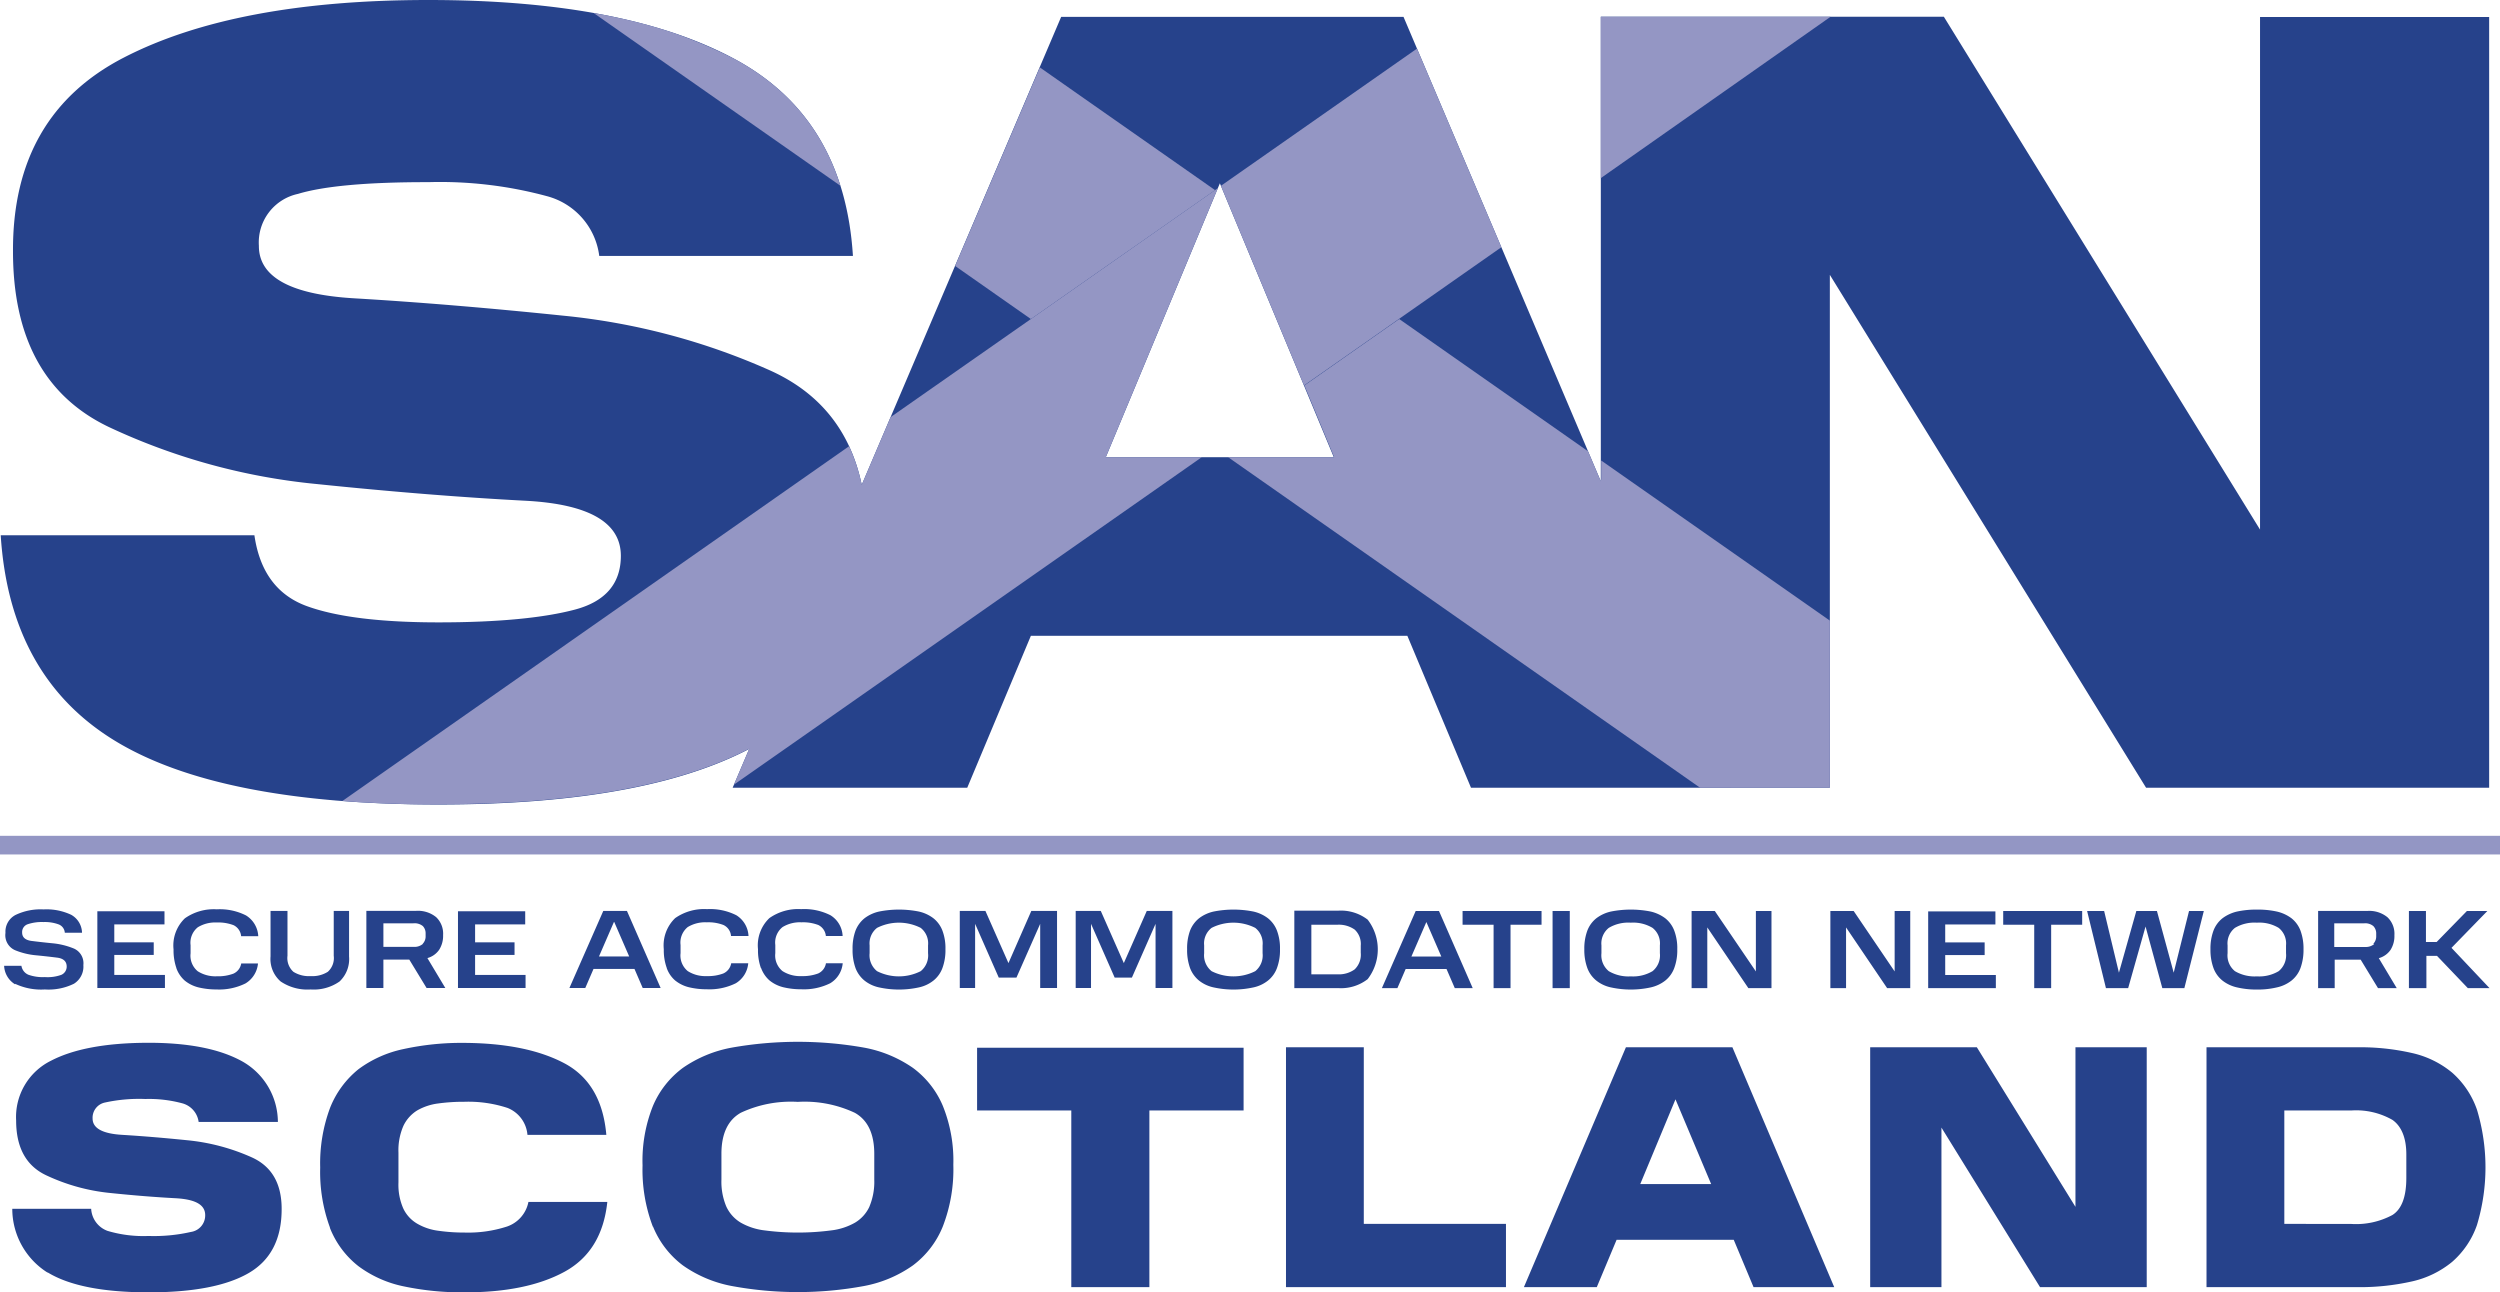
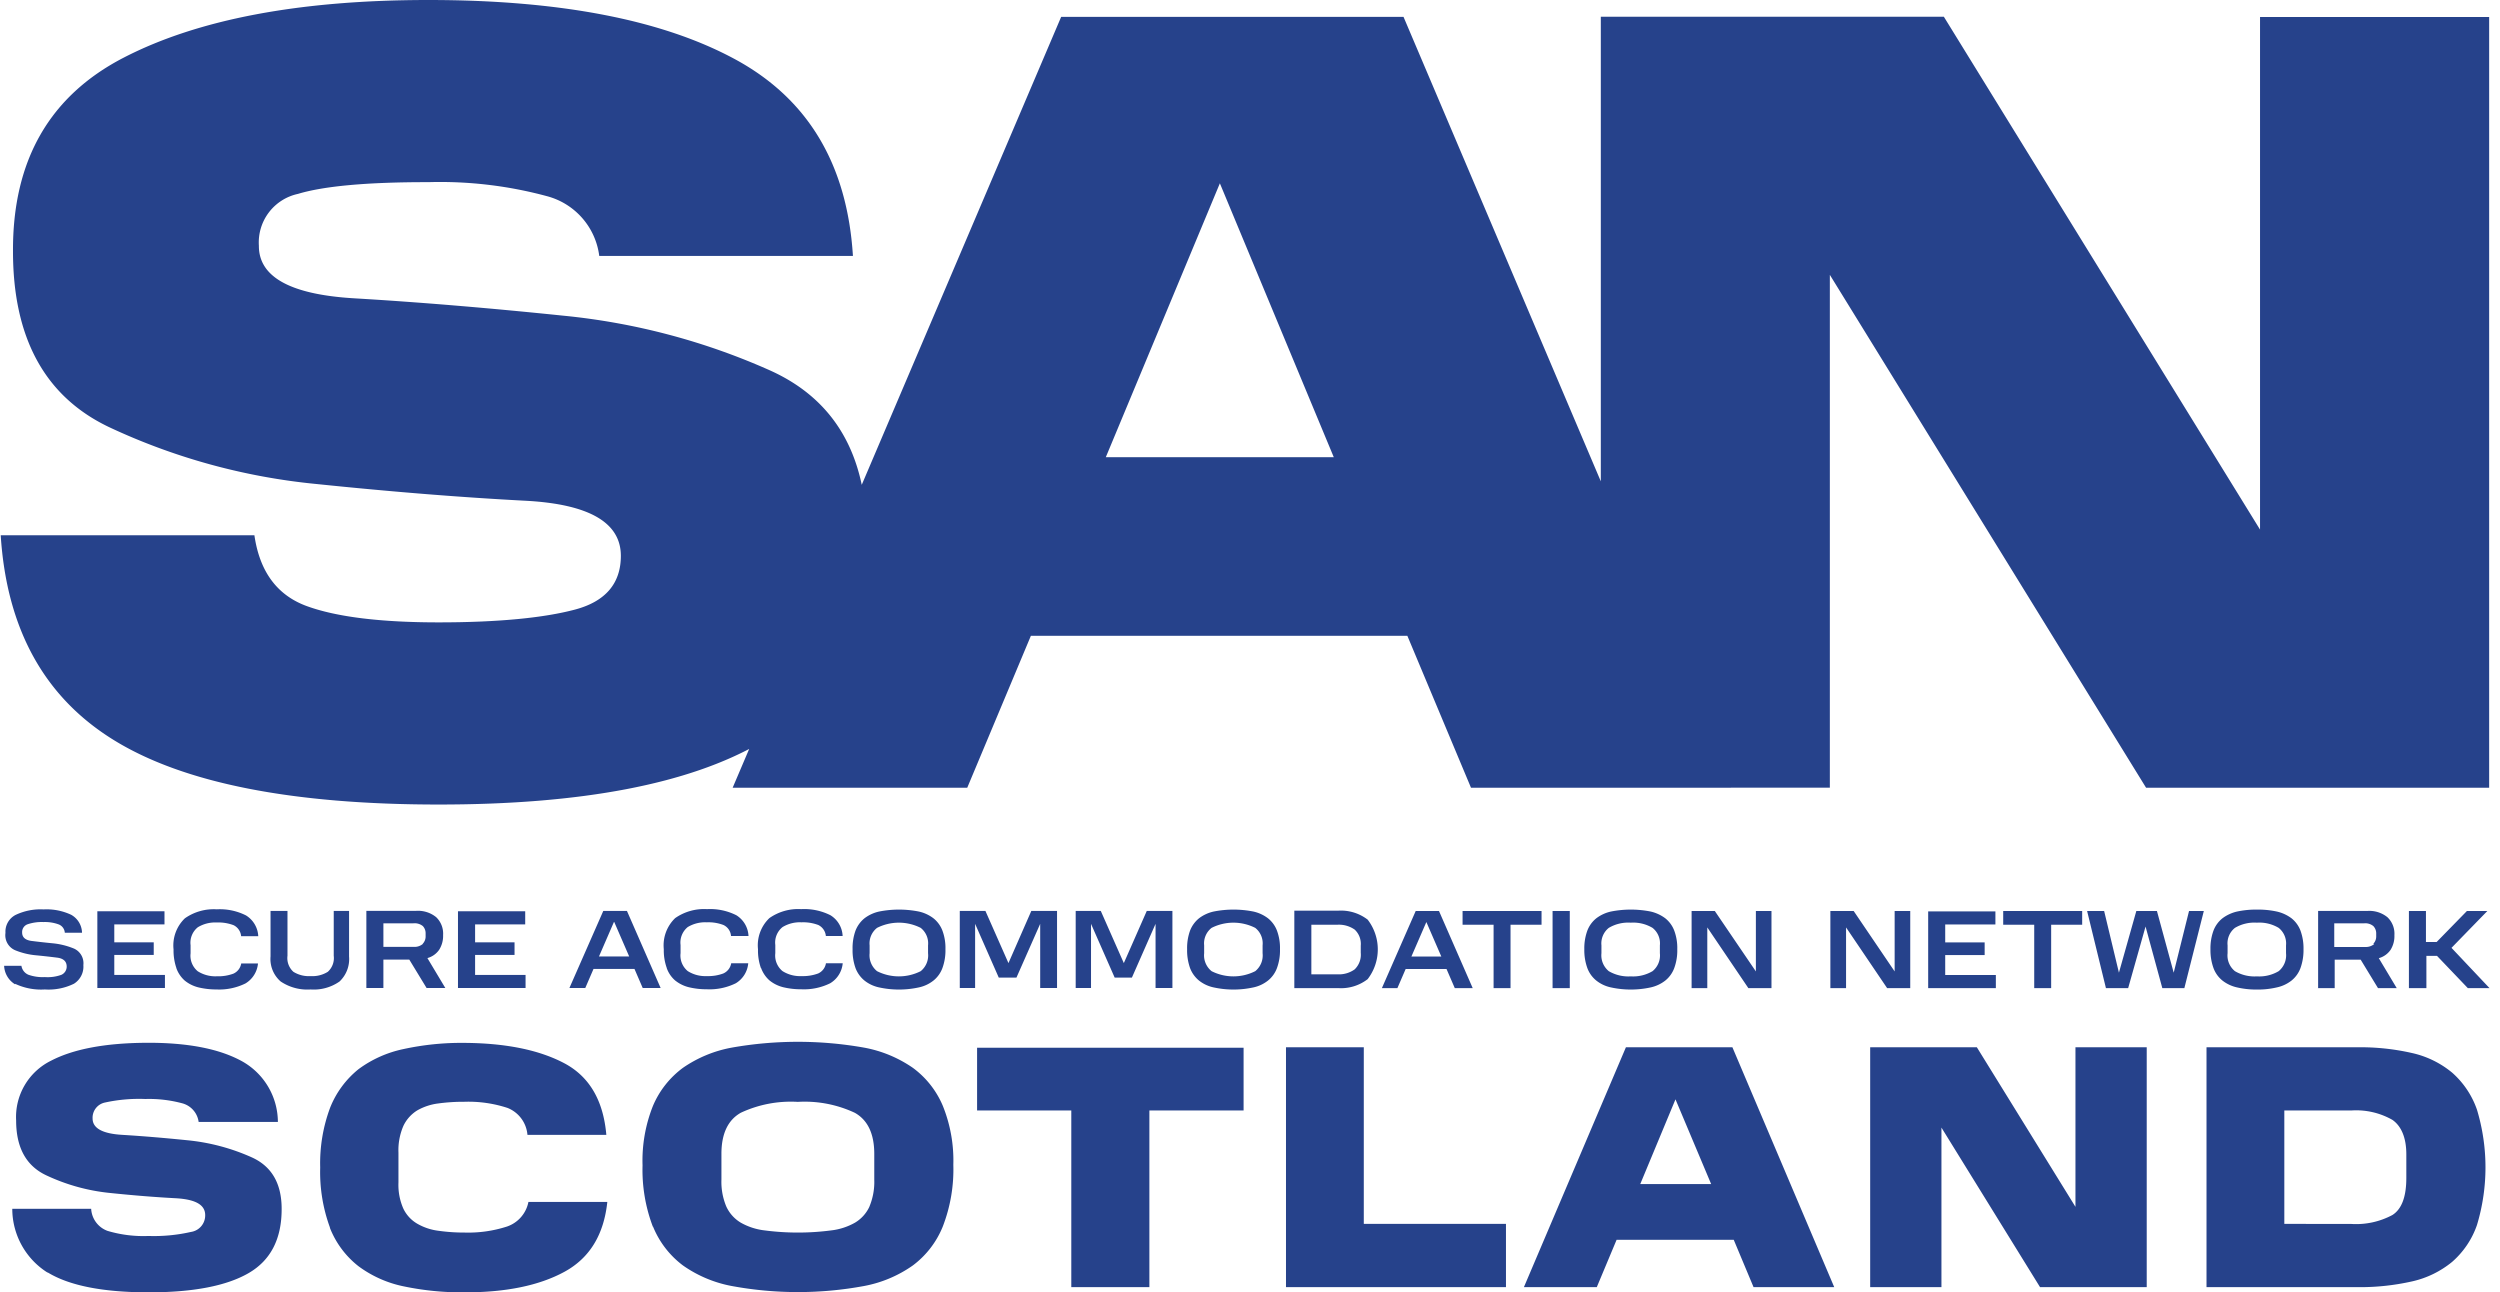
<svg xmlns="http://www.w3.org/2000/svg" viewBox="0 0 278.89 144.17">
  <defs>
    <style>.cls-1{fill:none}.cls-2{fill:#26428b}.cls-3{clip-path:url(#clip-path)}.cls-4{fill:#9496c4}.cls-5{fill:#9396c4}</style>
    <clipPath id="clip-path">
      <path class="cls-1" d="M12.73 82.58q11.65 7.17 36.21 7.17 23.94 0 35.84-6.86t11.91-23.06q0-13.57-10.66-18.45a74.38 74.38 0 0 0-23.25-6.17q-12.58-1.3-23.25-1.93t-10.65-5.86a5.54 5.54 0 0 1 4.36-5.79q4.36-1.32 14.58-1.31A45.58 45.58 0 0 1 61 21.88a7.92 7.92 0 0 1 5.85 6.67h28.3Q94.19 13.21 82 6.61T47.82 0q-21.55 0-34 6.42T1.45 28.05q0 14.46 10.66 19.57A70.45 70.45 0 0 0 35.36 54q12.59 1.3 23.24 1.86T69.26 62c0 3.08-1.7 5.09-5.11 6s-8.47 1.43-15.21 1.43q-9.72 0-14.7-1.81t-5.86-7.91H.08q1 15.71 12.65 22.87m69 5.3h26.17l7.1-16.95h42l7.1 16.95h29l-36.53-86h-38.19l-36.65 86m54.35-67.44L148.79 51h-25.43l12.72-30.54m141.6 67.44v-86h-25.56v57.18L216.85 1.87h-38.27v86h25.55V30.66l35.28 57.22h38.27" />
    </clipPath>
  </defs>
  <g id="Layer_2" data-name="Layer 2">
    <g id="Layer_1-2" data-name="Layer 1">
      <path class="cls-2" d="M12.73 82.58q11.65 7.17 36.21 7.17 23.94 0 35.84-6.86t11.91-23.06q0-13.57-10.66-18.45a74.38 74.38 0 0 0-23.25-6.17q-12.58-1.3-23.25-1.93t-10.65-5.86a5.54 5.54 0 0 1 4.36-5.79q4.36-1.32 14.58-1.31A45.58 45.58 0 0 1 61 21.88a7.92 7.92 0 0 1 5.85 6.67h28.3Q94.19 13.21 82 6.61T47.82 0q-21.55 0-34 6.42T1.45 28.05q0 14.46 10.66 19.57A70.45 70.45 0 0 0 35.36 54q12.59 1.3 23.24 1.86T69.26 62c0 3.08-1.7 5.09-5.11 6s-8.47 1.43-15.21 1.43q-9.72 0-14.7-1.81t-5.86-7.91H.08q1 15.71 12.65 22.87m69 5.3h26.17l7.1-16.95h42l7.1 16.95h29l-36.53-86h-38.19l-36.65 86m54.35-67.44L148.79 51h-25.43l12.72-30.54m141.6 67.44v-86h-25.56v57.18L216.85 1.87h-38.27v86h25.55V30.66l35.28 57.22h38.27" />
      <g class="cls-3">
-         <path class="cls-4" d="M204.13 87.88h-14.47L137 51h11.83l-3.32-8 10.58-7.41 21.22 14.86 1.31 3.08v-2.16l25.55 17.89v18.62M115 35.59l-8.45-5.92L116 7.52l19.55 13.69L115 35.59M93.79 20.75L66.22 1.45A52 52 0 0 1 82 6.61a23.76 23.76 0 0 1 11.79 14.14" />
-         <path class="cls-4" d="M48.94 89.75c-3.81 0-7.4-.13-10.75-.39l56.53-39.58a20.08 20.08 0 0 1 1.41 4.3l3.21-7.54L115 35.59l20.54-14.38.33-.23L123.36 51h10.71L81.88 87.53l1.69-4q-11.88 6.18-34.63 6.19m129.64-69.9V1.87h25.63l-25.63 18M145.47 43l-9.27-22.27 21.93-15.35 9.41 22.16-11.49 8.05L145.47 43" />
-       </g>
+         </g>
      <path class="cls-2" d="M1.69 109.75a6.75 6.75 0 0 0 3.31.63 6.42 6.42 0 0 0 3.25-.64 2.25 2.25 0 0 0 1.05-2.08 1.79 1.79 0 0 0-1.07-1.85 8.35 8.35 0 0 0-2.35-.58c-.84-.08-1.63-.17-2.34-.26s-1.07-.4-1.07-.94a.92.92 0 0 1 .6-.92 5 5 0 0 1 1.79-.25 4.48 4.48 0 0 1 1.65.25 1.07 1.07 0 0 1 .72.94h1.92a2.35 2.35 0 0 0-1.21-2 6.44 6.44 0 0 0-3.08-.6 6.46 6.46 0 0 0-3.13.62 2.1 2.1 0 0 0-1.12 2A1.82 1.82 0 0 0 1.68 106a8 8 0 0 0 2.35.57c.84.08 1.62.17 2.34.26s1.07.43 1.07 1a1 1 0 0 1-.6.92A4.53 4.53 0 0 1 5 109a4.79 4.79 0 0 1-1.83-.26 1.3 1.3 0 0 1-.78-1H.46a2.54 2.54 0 0 0 1.23 2.07zm9.17.47h7.54v-1.46h-5.65v-2.23h4.4v-1.41h-4.4v-2h5.6v-1.46h-7.49v8.6zm8.82-2.2a3.36 3.36 0 0 0 .94 1.38 3.94 3.94 0 0 0 1.52.75 8.54 8.54 0 0 0 2 .23 6.63 6.63 0 0 0 3.24-.67 2.9 2.9 0 0 0 1.4-2.23h-1.87a1.51 1.51 0 0 1-.88 1.14 4.89 4.89 0 0 1-1.84.29 3.66 3.66 0 0 1-2.13-.56 2.25 2.25 0 0 1-.8-2v-.91a2.21 2.21 0 0 1 .81-2 3.71 3.71 0 0 1 2.11-.53 4.79 4.79 0 0 1 1.88.3 1.52 1.52 0 0 1 .84 1.23h1.91a2.88 2.88 0 0 0-1.37-2.32 6.46 6.46 0 0 0-3.26-.68 5.59 5.59 0 0 0-3.55 1 4.19 4.19 0 0 0-1.27 3.47 6.08 6.08 0 0 0 .32 2.09zm11.63 1.47a5.32 5.32 0 0 0 3.34.89 5 5 0 0 0 3.23-.89 3.44 3.44 0 0 0 1.06-2.79v-5.08h-1.71v5a2.06 2.06 0 0 1-.66 1.79 3.24 3.24 0 0 1-1.92.48 3.24 3.24 0 0 1-1.92-.48 2.06 2.06 0 0 1-.66-1.79v-5h-1.89v5.08a3.32 3.32 0 0 0 1.13 2.79zm9.56.73h1.9v-3.17h2.89l1.93 3.17h2.09l-2-3.34a2.36 2.36 0 0 0 1.3-.91 2.87 2.87 0 0 0 .45-1.66 2.53 2.53 0 0 0-.78-2 3.21 3.21 0 0 0-2.23-.7h-5.55v8.6zm6.29-4.91a1.44 1.44 0 0 1-1 .32h-3.39V103h3.35a1.45 1.45 0 0 1 1.05.31 1.16 1.16 0 0 1 .31.84v.29a1.17 1.17 0 0 1-.32.84zm3.93 4.91h7.54v-1.46H53v-2.23h4.4v-1.41H53v-2h5.59v-1.46h-7.5v8.6zm12.43 0h1.77l.92-2.13h4.57l.92 2.13h2l-3.76-8.6H67.3l-3.78 8.6zm5-7.37l1.67 3.85h-3.37l1.67-3.85zm5.86 5.15a3.27 3.27 0 0 0 .94 1.38 3.94 3.94 0 0 0 1.52.75 8.42 8.42 0 0 0 2 .23 6.63 6.63 0 0 0 3.24-.67 2.89 2.89 0 0 0 1.39-2.23h-1.9a1.52 1.52 0 0 1-.89 1.14 4.83 4.83 0 0 1-1.83.29 3.66 3.66 0 0 1-2.13-.56 2.25 2.25 0 0 1-.8-2v-.91a2.23 2.23 0 0 1 .8-2 3.74 3.74 0 0 1 2.12-.53 4.7 4.7 0 0 1 1.87.3 1.48 1.48 0 0 1 .84 1.23h1.95a2.87 2.87 0 0 0-1.36-2.32 6.48 6.48 0 0 0-3.26-.68 5.63 5.63 0 0 0-3.56 1 4.22 4.22 0 0 0-1.27 3.47 5.84 5.84 0 0 0 .33 2.09zm10.53 0a3.36 3.36 0 0 0 .94 1.38 3.94 3.94 0 0 0 1.52.75 8.42 8.42 0 0 0 2 .23 6.63 6.63 0 0 0 3.24-.67 2.9 2.9 0 0 0 1.4-2.23h-1.87a1.51 1.51 0 0 1-.88 1.14 4.89 4.89 0 0 1-1.84.29 3.66 3.66 0 0 1-2.13-.56 2.25 2.25 0 0 1-.8-2v-.91a2.21 2.21 0 0 1 .81-2 3.71 3.71 0 0 1 2.11-.53 4.79 4.79 0 0 1 1.88.3 1.52 1.52 0 0 1 .84 1.23H94a2.85 2.85 0 0 0-1.36-2.32 6.48 6.48 0 0 0-3.26-.68 5.59 5.59 0 0 0-3.55 1 4.19 4.19 0 0 0-1.27 3.47 5.85 5.85 0 0 0 .32 2.09zm10.53 0a3.33 3.33 0 0 0 1 1.39 3.93 3.93 0 0 0 1.62.76 10.43 10.43 0 0 0 4.45 0 3.93 3.93 0 0 0 1.62-.76 3.22 3.22 0 0 0 1-1.39 5.69 5.69 0 0 0 .34-2.11 5.52 5.52 0 0 0-.34-2.08 3.22 3.22 0 0 0-1-1.37 4.19 4.19 0 0 0-1.62-.75 11.36 11.36 0 0 0-4.45 0 4.19 4.19 0 0 0-1.62.75 3.33 3.33 0 0 0-1 1.37 5.74 5.74 0 0 0-.33 2.08 5.92 5.92 0 0 0 .33 2.11zm7.27.34a5.4 5.4 0 0 1-4.87 0 2.27 2.27 0 0 1-.83-2v-.88a2.2 2.2 0 0 1 .83-1.95 5.4 5.4 0 0 1 4.87 0 2.2 2.2 0 0 1 .82 1.95v.88a2.26 2.26 0 0 1-.82 2zm10.68.72l2.65-6v7.16h1.88v-8.6h-2.87l-2.55 5.82-2.57-5.82h-2.86v8.6h1.71v-7.16l2.64 6zm12.88 0l2.64-6v7.16h1.88v-8.6h-2.86l-2.56 5.82-2.57-5.82H120v8.6h1.71v-7.16l2.64 6zm6.49-1.06a3.33 3.33 0 0 0 1 1.39 3.93 3.93 0 0 0 1.62.76 10.43 10.43 0 0 0 4.45 0 3.93 3.93 0 0 0 1.62-.76 3.22 3.22 0 0 0 1-1.39 5.69 5.69 0 0 0 .34-2.11 5.52 5.52 0 0 0-.34-2.08 3.22 3.22 0 0 0-1-1.37 4.19 4.19 0 0 0-1.62-.75 11.36 11.36 0 0 0-4.45 0 4.19 4.19 0 0 0-1.62.75 3.33 3.33 0 0 0-1 1.37 5.74 5.74 0 0 0-.33 2.08 5.92 5.92 0 0 0 .33 2.11zm7.27.34a5.4 5.4 0 0 1-4.87 0 2.27 2.27 0 0 1-.83-2v-.88a2.2 2.2 0 0 1 .83-1.95 5.4 5.4 0 0 1 4.87 0 2.2 2.2 0 0 1 .82 1.95v.88a2.26 2.26 0 0 1-.82 2zm4.36 1.89h4.9a4.85 4.85 0 0 0 3.28-1 5.44 5.44 0 0 0 0-6.64 4.9 4.9 0 0 0-3.28-1h-4.9v8.6zm1.9-1.54v-5.53h2.89a3.07 3.07 0 0 1 1.94.54 2.18 2.18 0 0 1 .68 1.8v.79a2.27 2.27 0 0 1-.68 1.85 3 3 0 0 1-1.94.55zm7.83 1.54h1.77l.92-2.13h4.56l.92 2.13h2l-3.76-8.6h-2.6l-3.77 8.6zm5-7.37l1.67 3.85h-3.34l1.67-3.85zm7.5 7.37h1.89v-7.07h3.46v-1.53h-8.81v1.53h3.46v7.07zm6.61 0h1.89v-8.6h-1.92v8.6zm3.85-2.23a3.24 3.24 0 0 0 1 1.39 3.93 3.93 0 0 0 1.62.76 10.43 10.43 0 0 0 4.45 0 4.06 4.06 0 0 0 1.62-.76 3.22 3.22 0 0 0 1-1.39 5.69 5.69 0 0 0 .34-2.11 5.52 5.52 0 0 0-.34-2.08 3.22 3.22 0 0 0-1-1.37 4.33 4.33 0 0 0-1.62-.75 11.36 11.36 0 0 0-4.45 0 4.19 4.19 0 0 0-1.62.75 3.24 3.24 0 0 0-1 1.37 5.73 5.73 0 0 0-.34 2.08 5.9 5.9 0 0 0 .34 2.11zm7.27.34a4.27 4.27 0 0 1-2.43.58 4.32 4.32 0 0 1-2.45-.58 2.29 2.29 0 0 1-.82-2v-.88a2.22 2.22 0 0 1 .82-1.95 4.24 4.24 0 0 1 2.45-.58 4.19 4.19 0 0 1 2.43.58 2.2 2.2 0 0 1 .82 1.95v.88a2.26 2.26 0 0 1-.82 2zm13.27 1.89v-8.6h-1.74v6.74l-4.58-6.74h-2.59v8.6h1.75v-6.77l4.58 6.77zm15.48 0v-8.6h-1.74v6.74l-4.57-6.74h-2.6v8.6h1.75v-6.77l4.58 6.77zm2 0h7.55v-1.46H217v-2.23h4.4v-1.41H217v-2h5.6v-1.46h-7.5v8.6zm11.83 0h1.89v-7.07h3.46v-1.53h-8.81v1.53h3.46v7.07zm8 0h2.48l1.94-6.87 1.87 6.87h2.46l2.17-8.6h-1.65l-1.71 6.88-1.87-6.88h-2.3l-1.94 6.88-1.65-6.88h-1.9l2.1 8.6zm12-2.23a3.22 3.22 0 0 0 1 1.39 4.06 4.06 0 0 0 1.62.76 9.44 9.44 0 0 0 2.24.24 9.18 9.18 0 0 0 2.21-.24 4 4 0 0 0 1.63-.76 3.22 3.22 0 0 0 1-1.39 5.9 5.9 0 0 0 .34-2.11 5.73 5.73 0 0 0-.34-2.08 3.22 3.22 0 0 0-1-1.37 4.31 4.31 0 0 0-1.63-.75 9.78 9.78 0 0 0-2.21-.22 10.06 10.06 0 0 0-2.24.22 4.33 4.33 0 0 0-1.62.75 3.22 3.22 0 0 0-1 1.37 5.73 5.73 0 0 0-.34 2.08 5.9 5.9 0 0 0 .34 2.11zm7.27.34a4.27 4.27 0 0 1-2.43.58 4.32 4.32 0 0 1-2.45-.58 2.26 2.26 0 0 1-.82-2v-.88a2.2 2.2 0 0 1 .82-1.95 4.24 4.24 0 0 1 2.45-.58 4.19 4.19 0 0 1 2.43.58 2.22 2.22 0 0 1 .82 1.95v.88a2.29 2.29 0 0 1-.82 2zm4.36 1.89h1.89v-3.17h2.9l1.93 3.17h2.09l-2-3.34a2.36 2.36 0 0 0 1.3-.91 2.87 2.87 0 0 0 .44-1.66 2.53 2.53 0 0 0-.78-2 3.2 3.2 0 0 0-2.22-.7h-5.51v8.6zm6.29-4.91a1.44 1.44 0 0 1-1 .32h-3.45V103h3.36a1.41 1.41 0 0 1 1 .31 1.17 1.17 0 0 1 .32.84v.29a1.17 1.17 0 0 1-.32.84zm3.93 4.91h1.9v-3.6h1.18l3.44 3.6h2.42l-4.24-4.49 4-4.11h-2.28l-3.38 3.46h-1.19v-3.46h-1.9v8.6zM5.31 141.94q3.62 2.22 11.26 2.23 7.44 0 11.15-2.14t3.7-7.17q0-4.23-3.31-5.74a23 23 0 0 0-7.23-1.92q-3.93-.4-7.24-.6c-2.21-.13-3.31-.74-3.31-1.82a1.73 1.73 0 0 1 1.35-1.78 17.83 17.83 0 0 1 4.54-.4 14.27 14.27 0 0 1 4.11.48 2.49 2.49 0 0 1 1.83 2.08H31a7.79 7.79 0 0 0-4.11-6.83q-3.81-2.05-10.63-2t-10.57 2A7 7 0 0 0 1.8 125q0 4.5 3.31 6.09a21.77 21.77 0 0 0 7.23 2c2.61.27 5 .46 7.24.58s3.31.74 3.31 1.88a1.86 1.86 0 0 1-1.59 1.88 18.55 18.55 0 0 1-4.73.45 14 14 0 0 1-4.58-.57 2.78 2.78 0 0 1-1.82-2.46h-8.8a8.42 8.42 0 0 0 3.94 7.12zm31.48-5a10.13 10.13 0 0 0 3.21 4.32 12.77 12.77 0 0 0 5.08 2.25 31.72 31.72 0 0 0 6.77.66q6.9 0 11.11-2.29c2.81-1.53 4.4-4.12 4.79-7.8h-8.8a3.63 3.63 0 0 1-2.37 2.74 14.05 14.05 0 0 1-4.73.68 20.59 20.59 0 0 1-2.94-.2 6.27 6.27 0 0 1-2.33-.77 3.89 3.89 0 0 1-1.58-1.69 6.57 6.57 0 0 1-.55-2.93v-3.33a6.81 6.81 0 0 1 .56-3 4.08 4.08 0 0 1 1.54-1.71 6.28 6.28 0 0 1 2.32-.77 20.62 20.62 0 0 1 2.91-.19 14 14 0 0 1 4.85.69 3.54 3.54 0 0 1 2.21 3h8.8q-.5-5.78-4.71-8t-11.15-2.26a30.39 30.39 0 0 0-6.77.69 12.86 12.86 0 0 0-5.01 2.24 10.48 10.48 0 0 0-3.18 4.32 17.75 17.75 0 0 0-1.1 6.65 17.94 17.94 0 0 0 1.1 6.73zm36.05-.13a10.24 10.24 0 0 0 3.35 4.36 13.91 13.91 0 0 0 5.43 2.29 40.5 40.5 0 0 0 14.78 0 13.85 13.85 0 0 0 5.43-2.29 10.16 10.16 0 0 0 3.35-4.36 17.65 17.65 0 0 0 1.17-6.87 16.3 16.3 0 0 0-1.17-6.57 10.13 10.13 0 0 0-3.35-4.25 14 14 0 0 0-5.43-2.25 42.33 42.33 0 0 0-14.78 0 14 14 0 0 0-5.43 2.25 10.21 10.21 0 0 0-3.35 4.25 16.48 16.48 0 0 0-1.16 6.63 17.85 17.85 0 0 0 1.16 6.87zM97 134.59a4.08 4.08 0 0 1-1.61 1.8 7 7 0 0 1-2.68.87 28.64 28.64 0 0 1-7.4 0 7 7 0 0 1-2.68-.87 4.08 4.08 0 0 1-1.61-1.8 7.14 7.14 0 0 1-.54-3v-2.87q0-3.37 2.17-4.59a13.18 13.18 0 0 1 6.35-1.21 13.18 13.18 0 0 1 6.36 1.22q2.17 1.22 2.17 4.59v2.87a7.14 7.14 0 0 1-.54 3zm22.53 9h8.69v-19.71h10.51v-7H109v7h10.51v19.71zm23.93 0H168v-7.06h-15.86v-19.7h-8.68v26.76zm26.52 0h8.15l2.21-5.28h13.07l2.21 5.28h9l-11.36-26.76h-11.88L170 143.59zm16.91-21l4 9.5h-7.91l3.95-9.5zm52.59 21v-26.76h-7.95v17.8l-11-17.8h-11.9v26.76h7.95v-17.8l11 17.8zm6.67 0H263a26.42 26.42 0 0 0 6.07-.64 10.74 10.74 0 0 0 4.48-2.18 9.63 9.63 0 0 0 2.77-4.11 22.27 22.27 0 0 0 0-12.87 9.76 9.76 0 0 0-2.77-4.13 10.63 10.63 0 0 0-4.48-2.19 25.88 25.88 0 0 0-6.07-.64h-16.85v26.76zm8.68-7.06v-12.65h7.49a8.17 8.17 0 0 1 4.57 1.05c1 .7 1.55 2 1.55 3.84v2.64c0 2.09-.51 3.47-1.55 4.13a8.57 8.57 0 0 1-4.57 1z" />
-       <path class="cls-5" d="M0 95.32h278.89v-2.08H0" />
    </g>
  </g>
</svg>